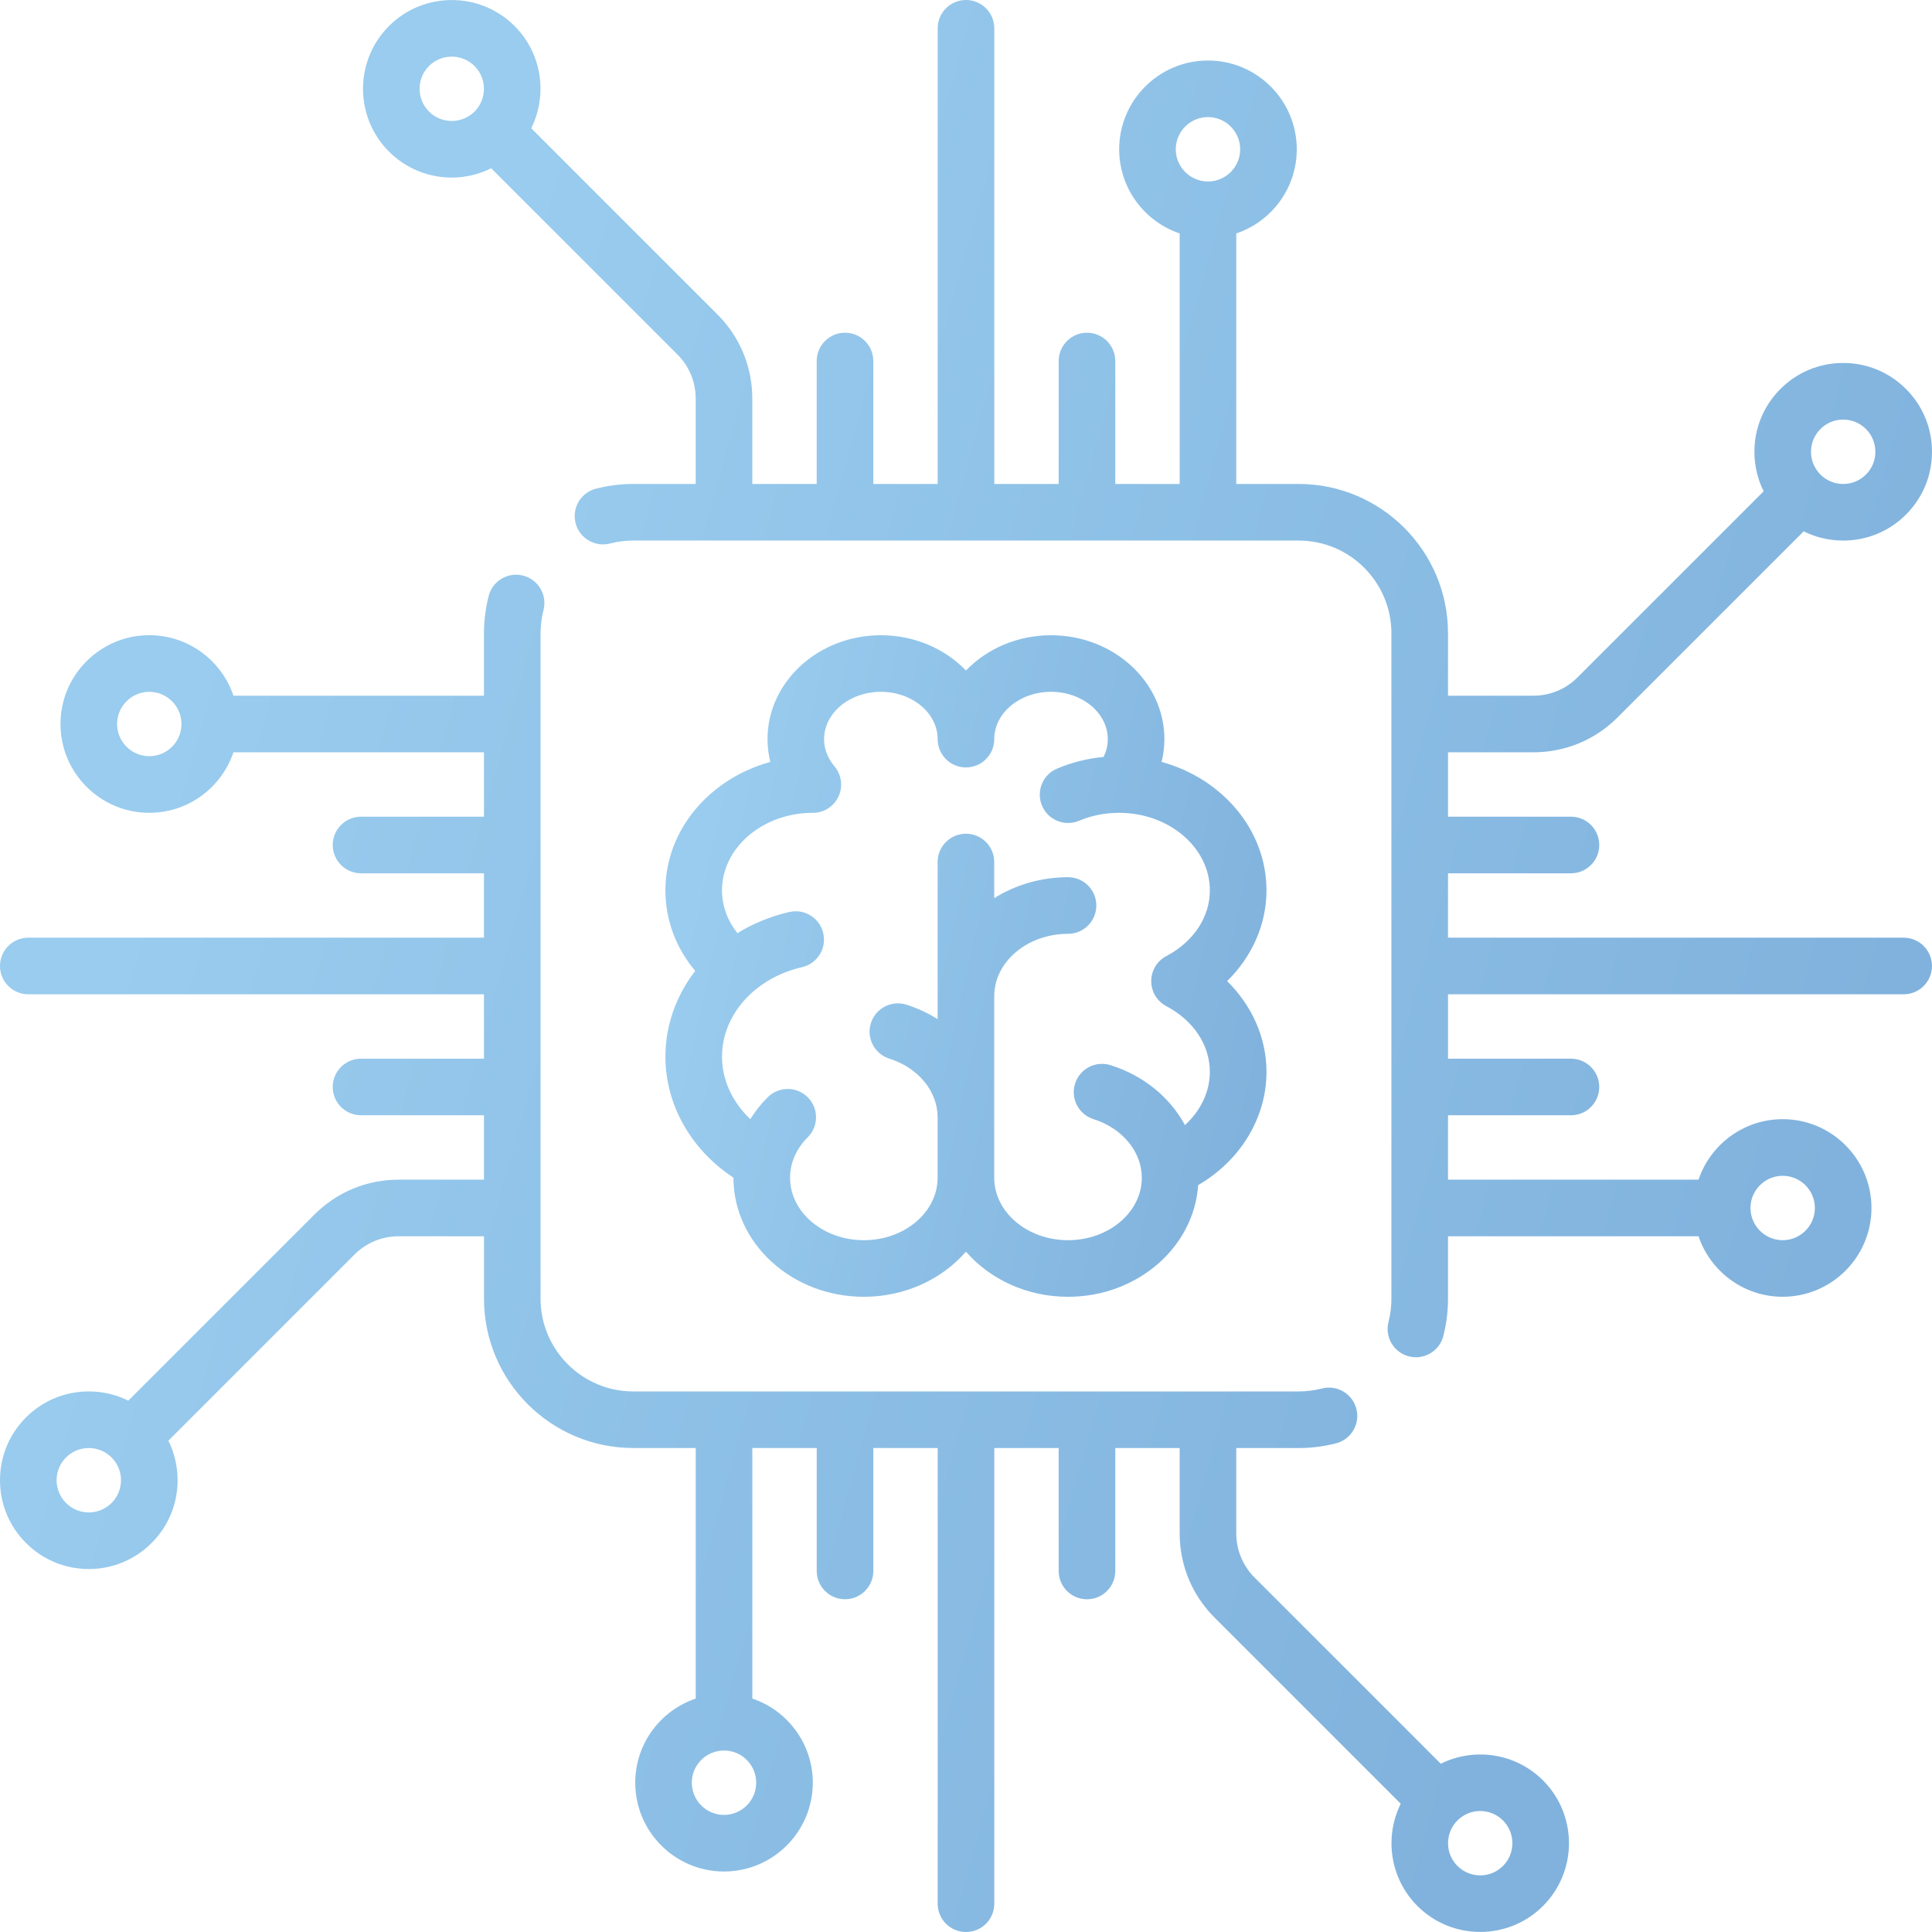
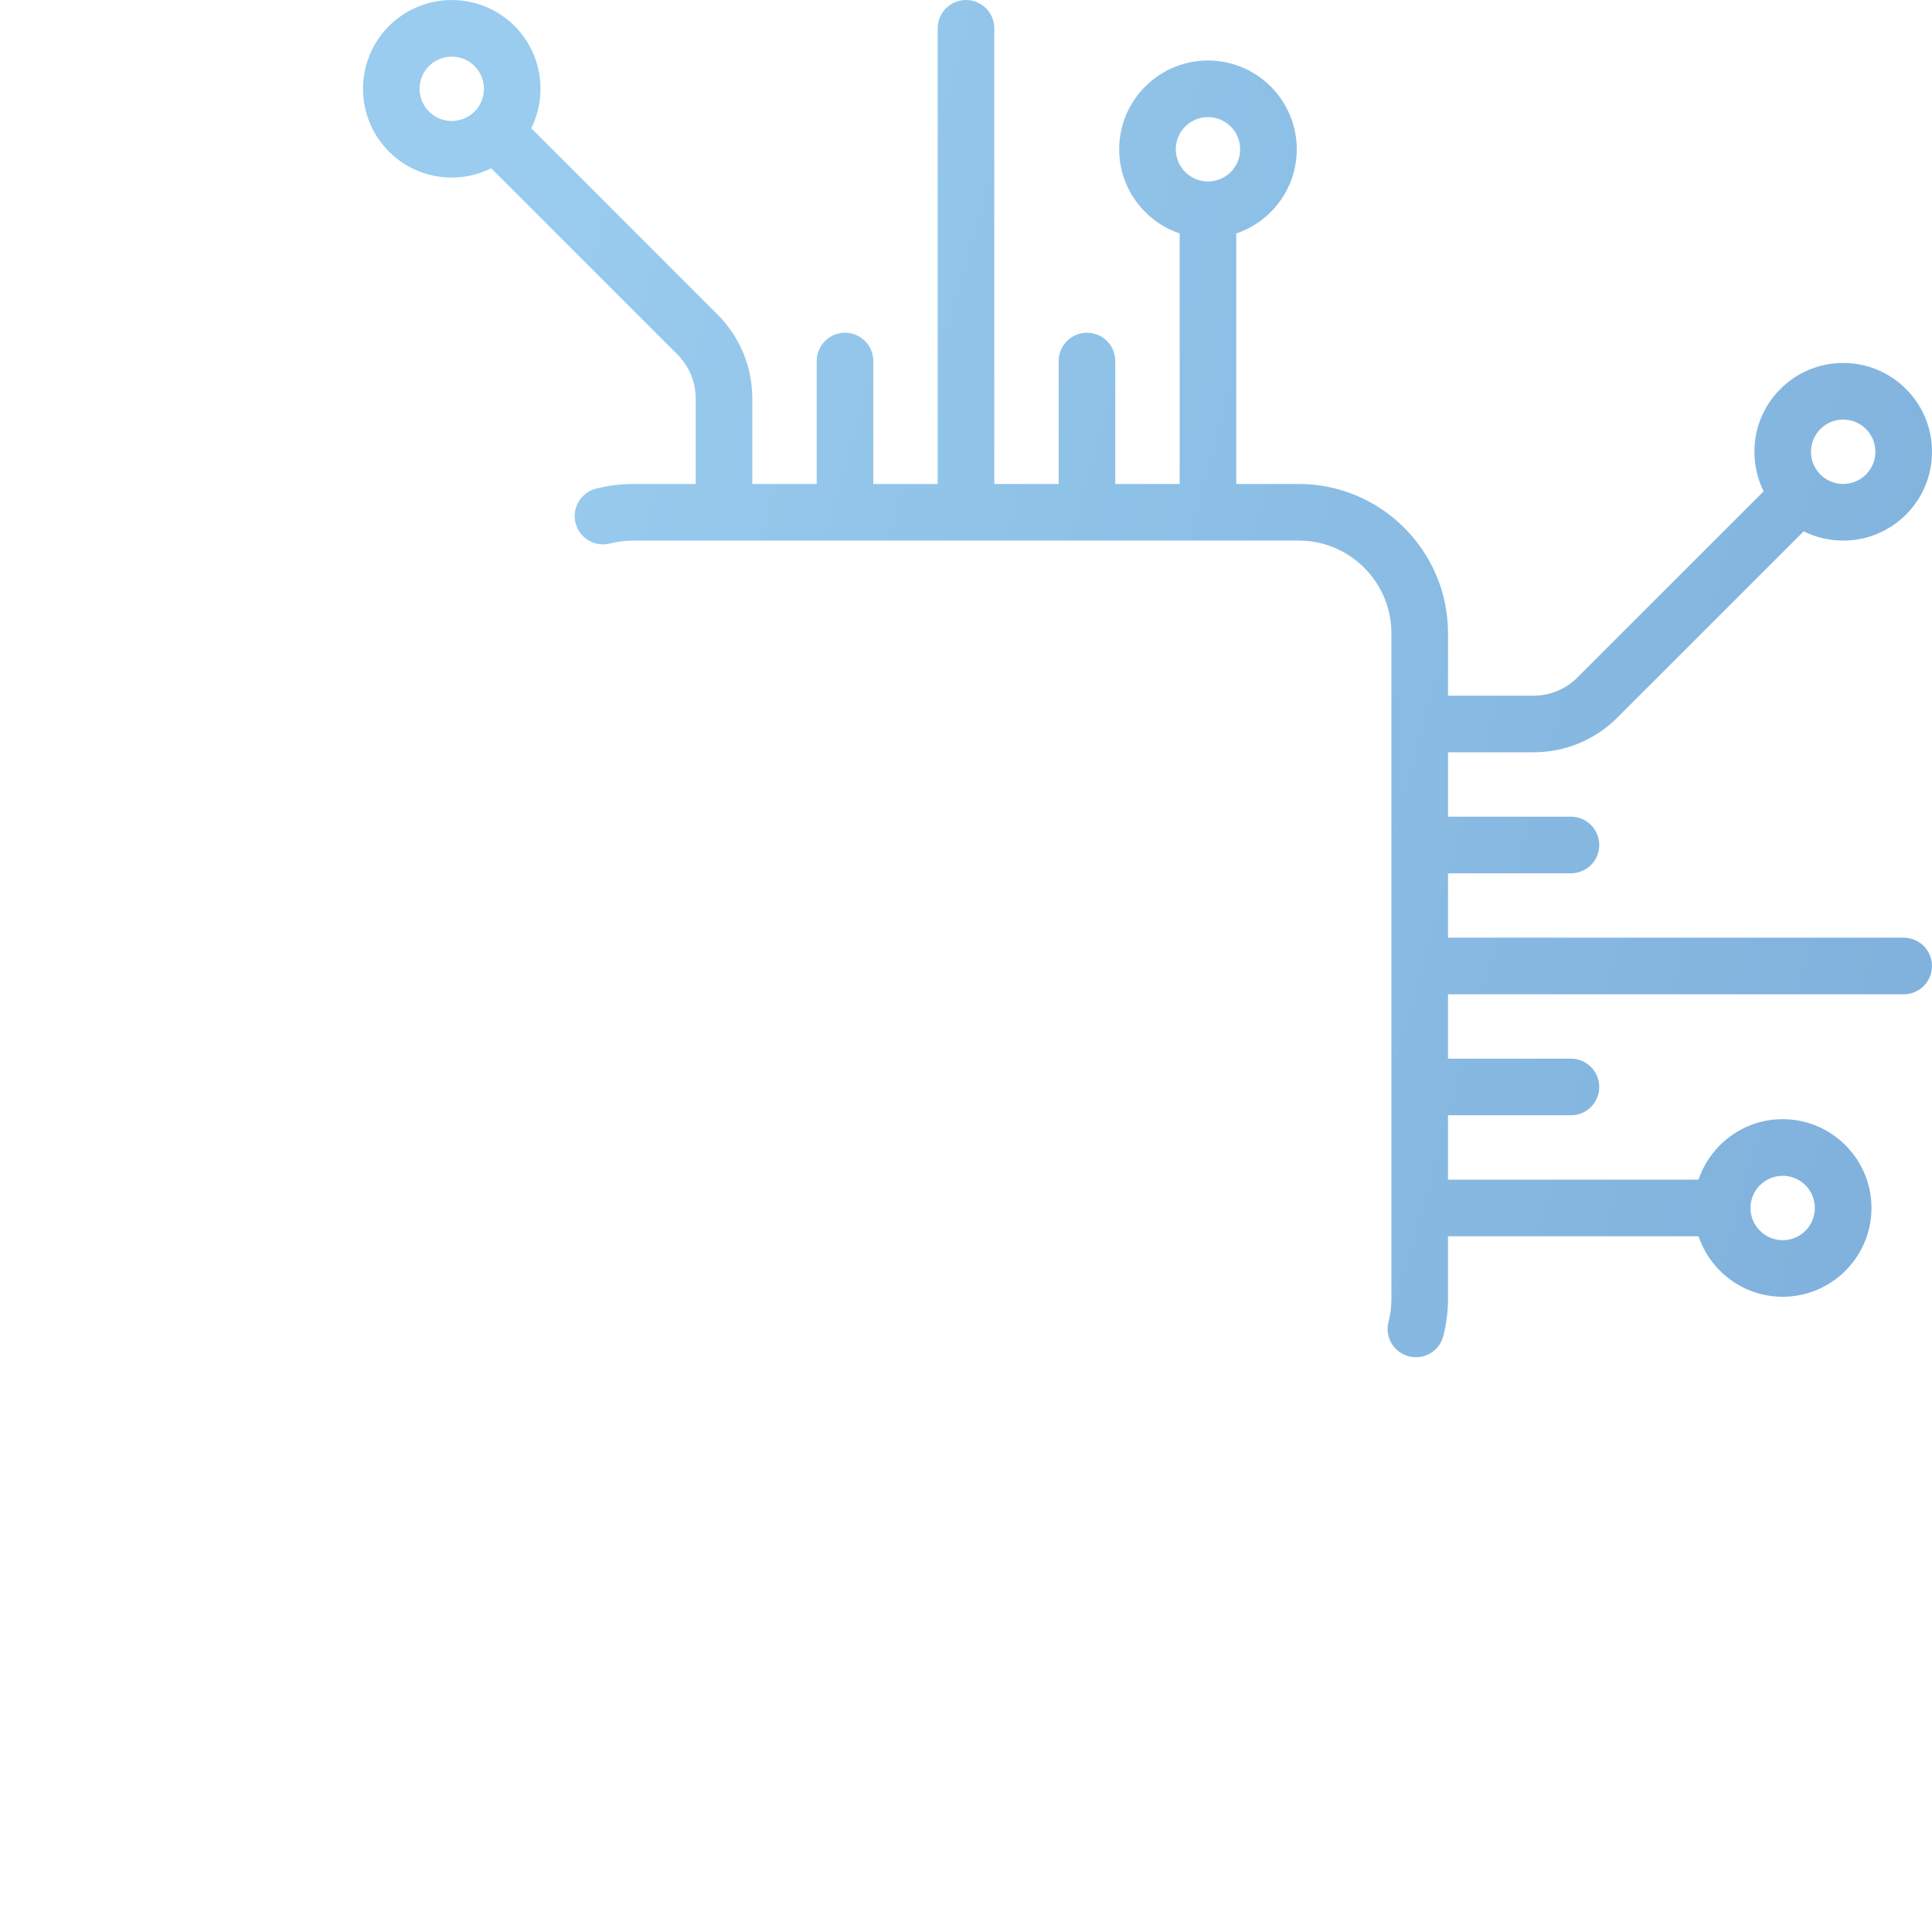
<svg xmlns="http://www.w3.org/2000/svg" width="64" height="64" viewBox="0 0 64 64" fill="none">
  <path d="M63.062 31.062H47.967V28.929H52.04C52.558 28.929 52.977 28.51 52.977 27.992C52.977 27.474 52.558 27.054 52.04 27.054H47.967V24.921H50.795C51.848 24.921 52.839 24.511 53.583 23.766L59.749 17.601C60.151 17.801 60.596 17.907 61.058 17.907C61.844 17.907 62.583 17.601 63.138 17.046C63.694 16.49 64 15.751 64 14.966C64 14.18 63.694 13.441 63.138 12.886C62.583 12.33 61.844 12.024 61.058 12.024C60.272 12.024 59.534 12.33 58.978 12.886C58.422 13.441 58.117 14.18 58.117 14.966C58.117 15.428 58.223 15.873 58.423 16.275L52.257 22.44C51.867 22.831 51.347 23.046 50.795 23.046H47.967V20.978C47.967 18.251 45.748 16.032 43.022 16.032H40.953V7.733C42.117 7.341 42.957 6.24 42.957 4.945C42.957 3.323 41.638 2.004 40.016 2.004C38.394 2.004 37.074 3.324 37.074 4.945C37.074 6.24 37.915 7.34 39.078 7.733V16.032H36.945V11.96C36.945 11.442 36.526 11.022 36.008 11.022C35.49 11.022 35.07 11.442 35.07 11.96V16.032H32.937V0.937C32.937 0.42 32.517 0 32 0C31.482 0 31.062 0.42 31.062 0.937V16.032H28.929V11.96C28.929 11.442 28.509 11.022 27.992 11.022C27.474 11.022 27.054 11.442 27.054 11.96V16.032H24.921V13.205C24.921 12.152 24.511 11.161 23.766 10.416L17.598 4.248C18.143 3.148 17.96 1.777 17.046 0.862C15.899 -0.285 14.032 -0.285 12.886 0.862C11.739 2.008 11.739 3.875 12.886 5.022C13.459 5.595 14.212 5.882 14.966 5.882C15.414 5.882 15.862 5.778 16.272 5.574L22.44 11.742C22.831 12.133 23.046 12.652 23.046 13.205V16.032H20.978C20.559 16.032 20.144 16.085 19.742 16.188C19.24 16.317 18.938 16.828 19.067 17.33C19.196 17.831 19.708 18.133 20.209 18.004C20.458 17.94 20.717 17.907 20.977 17.907H43.022C44.715 17.907 46.092 19.285 46.092 20.978V43.022C46.092 43.282 46.06 43.541 45.996 43.79C45.867 44.291 46.169 44.802 46.67 44.931C46.748 44.951 46.827 44.961 46.904 44.961C47.322 44.961 47.703 44.68 47.812 44.257C47.915 43.855 47.967 43.44 47.967 43.022V40.953H56.266C56.659 42.117 57.76 42.957 59.054 42.957C60.676 42.957 61.995 41.638 61.995 40.016C61.995 38.394 60.676 37.074 59.054 37.074C57.76 37.074 56.659 37.915 56.266 39.078H47.967V36.945H52.04C52.557 36.945 52.977 36.526 52.977 36.008C52.977 35.49 52.557 35.07 52.04 35.07H47.967V32.937H63.062C63.58 32.937 63.999 32.518 63.999 32C63.999 31.482 63.58 31.062 63.062 31.062ZM60.304 14.212C60.505 14.01 60.773 13.899 61.058 13.899C61.343 13.899 61.611 14.01 61.812 14.212C62.014 14.413 62.124 14.681 62.124 14.966C62.124 15.251 62.014 15.518 61.812 15.72C61.611 15.921 61.343 16.032 61.058 16.032C60.773 16.032 60.505 15.921 60.304 15.72C60.102 15.518 59.992 15.251 59.992 14.966C59.992 14.681 60.102 14.413 60.304 14.212ZM15.72 3.696C15.304 4.111 14.627 4.112 14.211 3.696C13.795 3.28 13.795 2.603 14.211 2.187C14.419 1.979 14.692 1.876 14.965 1.876C15.239 1.876 15.512 1.98 15.72 2.187C16.135 2.603 16.135 3.28 15.72 3.696ZM40.016 6.012C39.428 6.012 38.949 5.533 38.949 4.945C38.949 4.357 39.428 3.879 40.016 3.879C40.604 3.879 41.082 4.357 41.082 4.945C41.082 5.533 40.604 6.012 40.016 6.012ZM59.054 38.95C59.642 38.95 60.12 39.428 60.12 40.016C60.12 40.604 59.642 41.083 59.054 41.083C58.466 41.083 57.987 40.604 57.987 40.016C57.987 39.428 58.466 38.95 59.054 38.95Z" fill="url(#paint0_linear)" />
-   <path d="M51.114 58.978C50.199 58.063 48.827 57.881 47.727 58.426L41.559 52.258C41.169 51.867 40.953 51.347 40.953 50.795V47.968H43.022C43.44 47.968 43.856 47.915 44.258 47.812C44.759 47.683 45.061 47.172 44.932 46.67C44.803 46.169 44.292 45.867 43.79 45.996C43.541 46.06 43.283 46.093 43.022 46.093H20.978C19.285 46.093 17.907 44.715 17.907 43.022V20.978C17.907 20.717 17.94 20.459 18.004 20.21C18.133 19.708 17.831 19.197 17.33 19.068C16.828 18.939 16.317 19.241 16.188 19.742C16.085 20.144 16.032 20.56 16.032 20.978V23.046H7.733C7.341 21.883 6.24 21.042 4.945 21.042C3.323 21.042 2.004 22.362 2.004 23.984C2.004 25.606 3.324 26.925 4.945 26.925C6.24 26.925 7.34 26.085 7.733 24.921H16.032V27.054H11.96C11.442 27.054 11.022 27.474 11.022 27.992C11.022 28.51 11.442 28.929 11.96 28.929H16.032V31.062H0.937C0.42 31.062 0 31.482 0 32C0 32.518 0.42 32.937 0.937 32.937H16.032V35.07H11.96C11.442 35.07 11.022 35.49 11.022 36.008C11.022 36.526 11.442 36.945 11.96 36.945H16.032V39.078H13.205C12.151 39.078 11.161 39.489 10.416 40.233L4.25 46.399C3.849 46.199 3.403 46.093 2.941 46.093C2.156 46.093 1.417 46.399 0.861 46.954C0.306 47.51 0 48.248 0 49.034C0 49.82 0.306 50.559 0.862 51.114C1.417 51.67 2.156 51.976 2.942 51.976C3.727 51.976 4.466 51.67 5.022 51.114C5.577 50.559 5.883 49.82 5.883 49.034C5.883 48.572 5.777 48.127 5.577 47.725L11.742 41.559C12.133 41.169 12.652 40.953 13.205 40.953H16.033V43.022C16.033 45.749 18.251 47.967 20.978 47.967H23.047V56.267C21.883 56.659 21.043 57.76 21.043 59.054C21.043 60.676 22.362 61.996 23.984 61.996C25.606 61.996 26.925 60.676 26.925 59.054C26.925 57.76 26.085 56.659 24.922 56.267V47.967H27.055V52.04C27.055 52.558 27.474 52.977 27.992 52.977C28.51 52.977 28.93 52.558 28.93 52.04V47.967H31.062V63.062C31.062 63.58 31.482 64 32 64C32.518 64 32.937 63.58 32.937 63.062V47.968H35.07V52.04C35.07 52.558 35.49 52.978 36.008 52.978C36.526 52.978 36.945 52.558 36.945 52.04V47.968H39.078V50.795C39.078 51.848 39.489 52.839 40.233 53.584L46.401 59.751C45.856 60.852 46.039 62.223 46.954 63.138C47.527 63.712 48.281 63.998 49.034 63.998C49.787 63.998 50.541 63.712 51.114 63.138C52.261 61.991 52.261 60.125 51.114 58.978ZM4.945 25.05C4.357 25.05 3.879 24.572 3.879 23.984C3.879 23.396 4.357 22.917 4.945 22.917C5.533 22.917 6.012 23.396 6.012 23.984C6.012 24.572 5.534 25.05 4.945 25.05ZM3.696 49.788C3.494 49.99 3.226 50.101 2.941 50.101C2.657 50.101 2.389 49.99 2.187 49.788C1.986 49.587 1.875 49.319 1.875 49.034C1.875 48.749 1.986 48.481 2.187 48.28C2.389 48.078 2.657 47.968 2.941 47.968C3.226 47.968 3.494 48.078 3.696 48.28C3.897 48.481 4.008 48.749 4.008 49.034C4.008 49.319 3.897 49.587 3.696 49.788ZM25.05 59.054C25.05 59.642 24.572 60.121 23.984 60.121C23.396 60.121 22.917 59.642 22.917 59.054C22.917 58.466 23.396 57.988 23.984 57.988C24.572 57.988 25.05 58.466 25.05 59.054ZM49.788 61.812C49.372 62.228 48.696 62.228 48.28 61.812C47.864 61.397 47.864 60.72 48.28 60.304C48.488 60.096 48.761 59.992 49.034 59.992C49.307 59.992 49.58 60.096 49.788 60.304C50.204 60.72 50.204 61.397 49.788 61.812Z" fill="url(#paint1_linear)" />
-   <path d="M41.954 29.495C41.954 27.49 40.487 25.792 38.48 25.24C38.539 24.995 38.572 24.743 38.572 24.485C38.572 22.587 36.887 21.043 34.816 21.043C33.695 21.043 32.687 21.496 31.998 22.213C31.31 21.496 30.302 21.043 29.18 21.043C27.109 21.043 25.425 22.587 25.425 24.485C25.425 24.743 25.458 24.995 25.517 25.24C23.509 25.792 22.043 27.49 22.043 29.495C22.043 30.475 22.39 31.4 23.03 32.163C22.404 32.974 22.043 33.958 22.043 35.006C22.043 36.6 22.895 38.089 24.297 39.012C24.297 39.013 24.297 39.013 24.297 39.014C24.297 41.189 26.235 42.958 28.617 42.958C29.985 42.958 31.207 42.373 31.998 41.463C32.79 42.373 34.011 42.958 35.38 42.958C37.672 42.958 39.552 41.319 39.69 39.258C41.083 38.45 41.954 37.035 41.954 35.507C41.954 34.383 41.475 33.311 40.65 32.501C41.475 31.691 41.954 30.619 41.954 29.495ZM38.636 33.33C39.539 33.807 40.078 34.621 40.078 35.507C40.078 36.168 39.771 36.798 39.253 37.27C38.76 36.357 37.889 35.631 36.788 35.285C36.294 35.13 35.768 35.404 35.613 35.898C35.457 36.392 35.732 36.919 36.226 37.074C37.182 37.374 37.824 38.154 37.824 39.014C37.824 40.155 36.727 41.083 35.38 41.083C34.032 41.083 32.935 40.155 32.935 39.014V33.002C32.935 31.862 34.032 30.934 35.38 30.934C35.897 30.934 36.317 30.514 36.317 29.996C36.317 29.478 35.897 29.059 35.38 29.059C34.473 29.059 33.631 29.316 32.935 29.753V28.556C32.935 28.038 32.516 27.618 31.998 27.618C31.48 27.618 31.06 28.038 31.06 28.556V33.76C30.745 33.562 30.399 33.399 30.025 33.281C29.53 33.126 29.004 33.4 28.849 33.894C28.694 34.388 28.969 34.914 29.463 35.07C30.418 35.37 31.06 36.15 31.06 37.01V39.014C31.06 40.155 29.964 41.083 28.616 41.083C27.268 41.083 26.172 40.155 26.172 39.014C26.172 38.525 26.379 38.05 26.755 37.676C27.123 37.311 27.124 36.717 26.759 36.35C26.394 35.983 25.801 35.981 25.434 36.346C25.209 36.569 25.016 36.813 24.855 37.073C24.263 36.513 23.917 35.776 23.917 35.006C23.917 33.617 25.007 32.397 26.568 32.039C27.073 31.923 27.388 31.42 27.272 30.915C27.157 30.411 26.654 30.095 26.149 30.211C25.521 30.355 24.942 30.596 24.429 30.912C24.096 30.494 23.917 30.005 23.917 29.495C23.918 28.085 25.255 26.937 26.902 26.926C26.911 26.926 26.919 26.927 26.927 26.927C27.141 26.927 27.356 26.855 27.533 26.705C27.892 26.401 27.964 25.885 27.723 25.497C27.716 25.485 27.709 25.473 27.702 25.462C27.698 25.456 27.693 25.451 27.689 25.445C27.675 25.425 27.66 25.405 27.644 25.386C27.643 25.385 27.643 25.385 27.642 25.384C27.486 25.199 27.299 24.893 27.299 24.485C27.299 23.621 28.143 22.917 29.18 22.917C30.217 22.917 31.061 23.621 31.061 24.485C31.061 25.003 31.48 25.422 31.998 25.422C32.516 25.422 32.936 25.003 32.936 24.485C32.936 23.621 33.779 22.917 34.816 22.917C35.853 22.917 36.697 23.621 36.697 24.485C36.697 24.716 36.636 24.913 36.556 25.075C36.023 25.125 35.507 25.254 35.017 25.461C34.54 25.662 34.317 26.212 34.518 26.689C34.719 27.166 35.269 27.39 35.746 27.189C36.151 27.018 36.587 26.93 37.042 26.926C37.051 26.927 37.06 26.927 37.069 26.927C37.077 26.927 37.086 26.926 37.094 26.926C38.742 26.937 40.078 28.085 40.078 29.495C40.078 30.381 39.539 31.195 38.636 31.672C38.328 31.834 38.136 32.153 38.136 32.501C38.136 32.849 38.328 33.168 38.636 33.33Z" fill="url(#paint2_linear)" />
  <defs>
    <linearGradient id="paint0_linear" x1="17.836" y1="4.496" x2="66.823" y2="18.111" gradientUnits="userSpaceOnUse">
      <stop stop-color="#99CCEE" />
      <stop offset="1" stop-color="#80B2DD" />
    </linearGradient>
    <linearGradient id="paint1_linear" x1="5.811" y1="23.534" x2="54.798" y2="37.149" gradientUnits="userSpaceOnUse">
      <stop stop-color="#99CCEE" />
      <stop offset="1" stop-color="#80B2DD" />
    </linearGradient>
    <linearGradient id="paint2_linear" x1="24.269" y1="23.234" x2="43.564" y2="27.449" gradientUnits="userSpaceOnUse">
      <stop stop-color="#99CCEE" />
      <stop offset="1" stop-color="#80B2DD" />
    </linearGradient>
  </defs>
</svg>